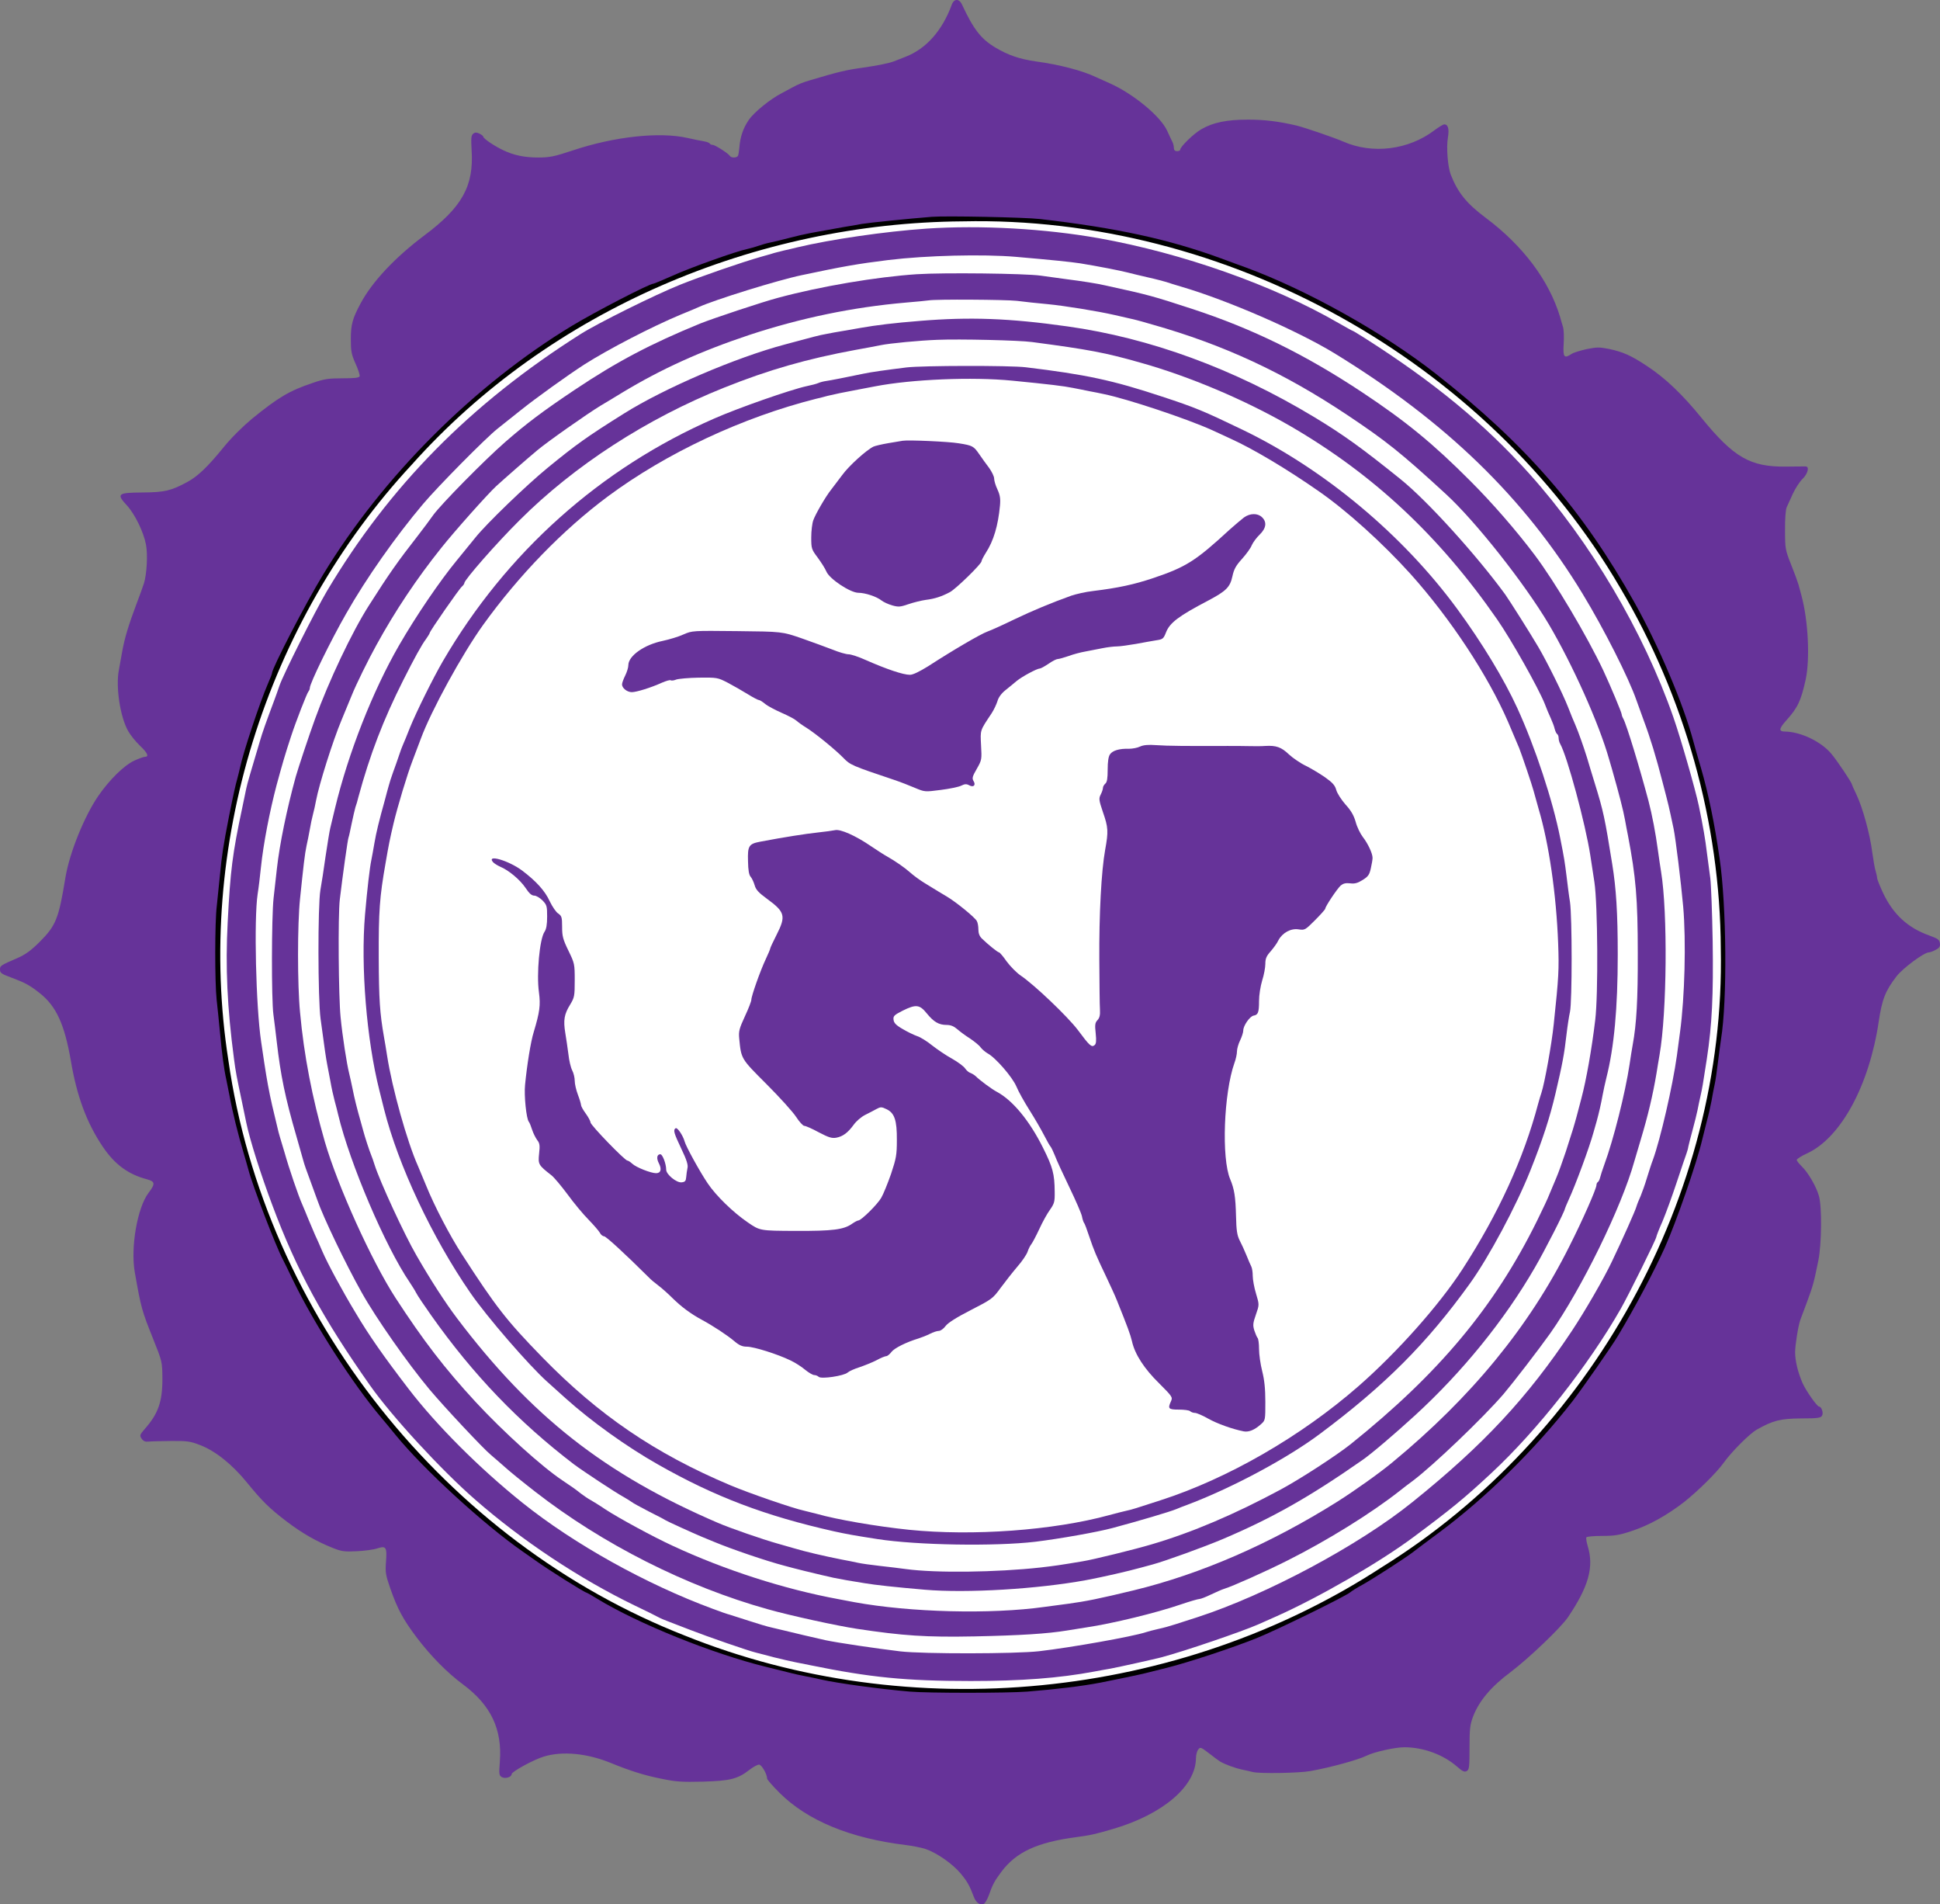
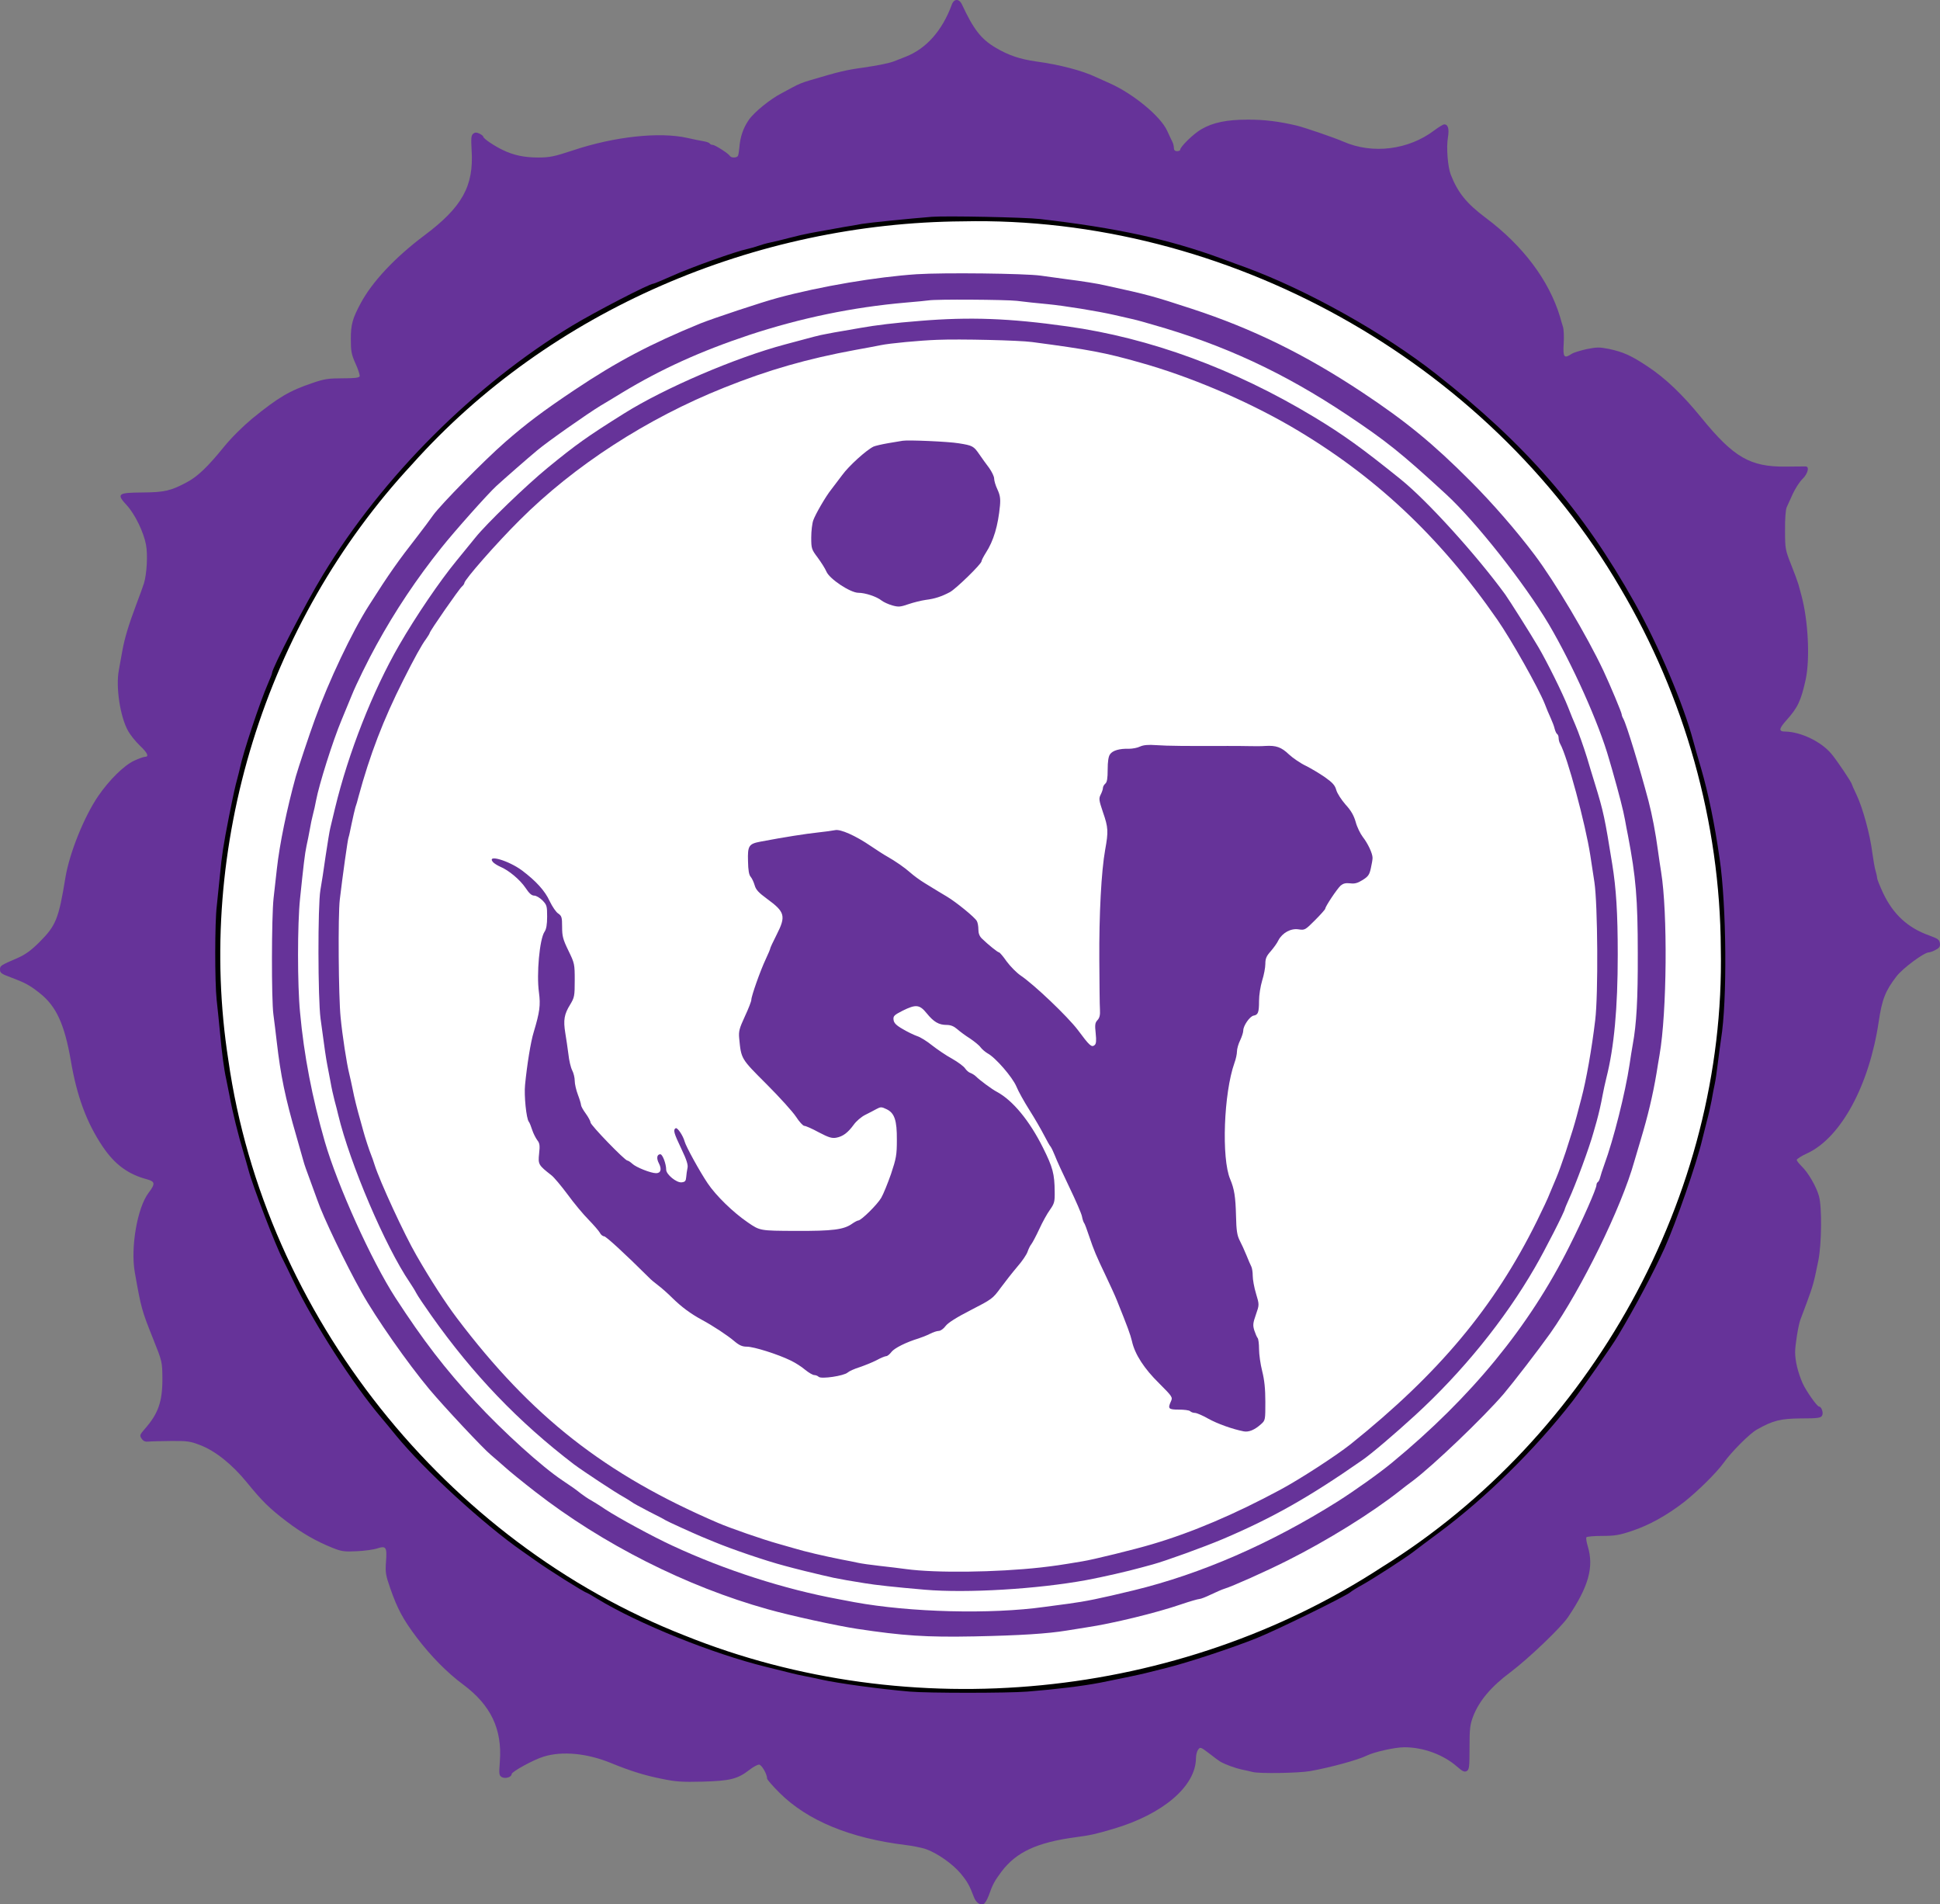
<svg xmlns="http://www.w3.org/2000/svg" version="1.0" width="1230.371pt" height="1207.485pt" viewBox="0 0 1230.371 1207.485" preserveAspectRatio="xMidYMid" id="svg8">
  <rect x="0" y="0" width="1230.371" height="1207.485" fill="#808080" stroke="none" />
  <defs id="defs8" />
  <g transform="matrix(0.1,0,0,-0.1,-9.5,1229.864)" fill="#000000" stroke="none" id="g8">
    <path style="display:inline;opacity:1;fill:#ffffff;stroke:#000000;stroke-width:5.83;stroke-linecap:square;stroke-linejoin:bevel" d="m 826.688,211.065 c -175.338,1.28 -350.429,75.024 -467.786,206.443 -124.531,133.992 -184.209,325.176 -155.997,506.163 30.856,216.282 184.448,409.072 387.765,488.598 191.609,77.153 419.305,54.682 592.282,-58.209 177.443,-110.253 291.973,-315.606 287.762,-525.069 C 1470.203,721.373 1439.976,614.791 1385.214,522.243 1272.222,328.862 1050.409,206.099 826.688,211.065 Z" id="path9" transform="matrix(7.5,0,0,-7.5,0,12500)" />
    <path d="m 6131,12268 c -61,-165 -162,-278 -292,-329 -30,-12 -63,-25 -74,-29 -27,-11 -104,-27 -195,-40 -109,-15 -152,-25 -340,-81 -42,-12 -76,-26 -110,-45 -14,-8 -44,-24 -67,-36 -74,-38 -177,-122 -210,-171 -36,-53 -54,-109 -59,-175 -2,-23 -6,-47 -9,-52 -8,-13 -42,-13 -50,-1 -9,16 -95,71 -110,71 -8,0 -16,4 -19,9 -3,5 -20,11 -38,14 -18,3 -64,12 -103,21 -177,40 -464,9 -727,-79 -118,-39 -147,-45 -220,-45 -86,0 -155,14 -223,47 -53,25 -125,73 -125,85 0,4 -11,13 -25,20 -18,8 -28,8 -39,-1 -13,-11 -14,-30 -10,-104 15,-228 -60,-362 -301,-542 -185,-139 -329,-292 -403,-430 -51,-95 -62,-134 -62,-226 0,-78 4,-98 30,-156 17,-37 28,-73 26,-80 -4,-10 -33,-13 -109,-13 -87,0 -116,-4 -188,-29 -149,-50 -219,-92 -384,-226 -60,-50 -132,-121 -180,-180 -103,-127 -167,-188 -235,-224 -102,-55 -144,-64 -285,-65 -154,-1 -163,-9 -95,-82 51,-56 106,-169 121,-249 12,-64 5,-186 -13,-245 -6,-19 -28,-80 -49,-135 -49,-130 -74,-215 -88,-292 -6,-35 -16,-90 -22,-122 -21,-108 8,-298 59,-388 14,-25 47,-66 74,-92 49,-46 60,-71 32,-71 -8,0 -39,-11 -69,-25 C 881,7445 789,7354 719,7253 629,7122 536,6891 510,6735 467,6472 450,6430 345,6325 294,6274 257,6247 210,6226 97,6177 95,6176 95,6150 c 0,-20 10,-27 70,-49 88,-33 119,-49 184,-101 103,-82 155,-196 195,-425 38,-226 100,-394 202,-546 77,-114 161,-176 282,-208 51,-14 53,-28 9,-86 -71,-93 -115,-347 -87,-504 40,-227 44,-241 116,-421 58,-145 58,-145 59,-255 0,-145 -27,-221 -113,-318 -31,-36 -32,-40 -19,-60 11,-16 23,-21 43,-19 16,2 81,3 144,4 102,1 123,-2 184,-26 97,-37 204,-123 296,-236 97,-119 142,-164 255,-250 95,-72 185,-124 290,-166 55,-22 74,-25 152,-21 48,2 107,10 131,18 56,18 62,8 55,-87 -5,-64 -2,-83 27,-166 46,-132 82,-198 167,-311 90,-119 196,-226 295,-299 176,-131 249,-283 233,-490 -6,-81 -5,-87 14,-98 22,-11 61,1 61,20 0,15 140,92 204,111 118,36 275,21 426,-41 120,-49 211,-78 317,-99 94,-20 133,-22 264,-19 173,5 221,16 296,74 24,19 52,34 62,34 16,0 51,-60 51,-88 0,-7 35,-47 78,-90 177,-177 449,-289 802,-332 41,-5 98,-16 125,-25 73,-25 173,-95 224,-157 42,-51 55,-75 82,-146 13,-36 39,-55 62,-46 8,3 22,26 32,52 26,74 37,93 82,154 94,124 225,185 473,218 90,12 122,19 234,52 317,93 525,271 526,449 0,19 6,44 14,54 13,18 16,17 71,-25 32,-25 63,-48 69,-51 33,-19 95,-41 135,-50 25,-5 57,-12 71,-16 44,-11 293,-7 365,6 129,23 304,71 358,98 46,23 179,53 239,53 120,0 247,-47 333,-122 35,-31 48,-37 62,-29 16,8 18,26 18,148 0,121 3,146 23,199 38,98 113,188 238,281 115,87 318,281 363,347 131,194 166,318 126,450 -8,26 -12,52 -9,57 3,5 48,9 100,9 79,0 110,5 187,31 110,36 223,99 333,184 86,68 206,186 251,249 50,70 166,186 210,210 102,58 150,70 281,71 106,0 125,3 133,18 10,17 -4,57 -19,57 -13,0 -83,100 -105,149 -29,67 -47,139 -47,196 0,46 20,169 33,205 3,8 22,60 43,115 37,101 42,117 71,260 21,103 24,340 4,410 -17,61 -69,150 -110,189 -17,17 -31,35 -31,40 0,6 31,26 69,43 212,100 391,430 451,833 21,142 42,196 113,288 39,51 175,152 205,152 7,0 27,7 43,16 24,12 30,21 27,42 -3,22 -12,29 -67,49 -136,48 -229,134 -293,269 -21,45 -38,88 -38,95 0,7 -4,26 -9,43 -6,17 -15,72 -22,121 -14,113 -60,280 -99,363 -17,35 -30,65 -30,67 0,11 -96,154 -131,195 -65,77 -193,138 -291,140 -44,0 -42,17 7,72 72,80 92,123 122,258 28,132 16,374 -27,533 -5,20 -14,52 -19,70 -5,17 -26,75 -47,127 -36,91 -38,100 -38,216 -1,69 4,131 10,145 6,13 24,52 39,86 16,34 43,77 62,95 33,32 45,77 21,79 -7,0 -65,0 -128,-1 -225,-2 -329,58 -533,308 -122,150 -230,253 -344,328 -102,68 -154,91 -243,110 -61,12 -77,12 -142,-1 -40,-9 -83,-22 -95,-30 -48,-32 -56,-22 -51,62 3,43 1,91 -4,108 -5,16 -14,46 -19,65 -70,231 -235,451 -472,628 -120,90 -175,157 -221,273 -19,50 -29,172 -18,236 9,54 1,83 -23,83 -7,0 -35,-17 -62,-37 -164,-125 -393,-154 -579,-72 -60,26 -242,88 -294,101 -115,27 -204,38 -310,38 -135,0 -222,-18 -296,-61 -49,-28 -134,-111 -134,-130 0,-5 -9,-9 -20,-9 -13,0 -20,7 -20,20 0,11 -4,28 -9,38 -5,9 -20,42 -34,72 -42,92 -216,235 -365,301 -37,17 -76,34 -87,39 -86,41 -231,79 -380,99 -103,15 -175,39 -257,88 -91,54 -139,116 -212,273 -18,39 -51,38 -65,-2 z m 559,-1358 c 485,-56 818,-128 1150,-250 63,-23 132,-49 153,-56 390,-143 878,-416 1208,-675 570,-447 930,-861 1262,-1454 152,-272 308,-639 371,-875 8,-30 30,-109 50,-175 45,-155 85,-347 117,-570 44,-299 49,-902 9,-1145 -4,-30 -14,-98 -20,-150 -6,-52 -15,-113 -20,-135 -5,-22 -14,-69 -20,-105 -7,-36 -20,-94 -30,-130 -9,-36 -23,-90 -30,-120 -34,-145 -165,-523 -238,-685 -68,-150 -187,-375 -295,-555 -38,-65 -226,-334 -289,-416 -238,-306 -549,-612 -848,-834 -69,-51 -141,-105 -160,-120 -49,-38 -253,-170 -325,-210 -33,-18 -67,-39 -76,-47 -32,-27 -467,-240 -594,-291 -160,-64 -434,-154 -569,-188 -56,-14 -117,-29 -136,-34 -35,-9 -193,-42 -285,-60 -120,-23 -280,-42 -465,-57 -126,-10 -631,-10 -745,0 -198,17 -457,53 -560,76 -22,5 -67,15 -100,21 -33,6 -76,16 -95,21 -19,5 -90,22 -157,39 -339,83 -812,274 -1071,432 -34,21 -64,38 -66,38 -12,0 -247,148 -326,205 -15,11 -52,37 -81,57 -245,170 -628,521 -804,737 -33,41 -74,90 -91,110 -180,212 -426,594 -560,871 -30,63 -60,123 -65,133 -42,77 -192,467 -218,567 -7,25 -20,72 -30,105 -37,124 -71,261 -91,370 -7,33 -16,78 -20,100 -14,61 -28,168 -40,300 -6,66 -16,158 -21,205 -12,111 -12,493 1,595 5,44 14,132 20,195 12,127 21,186 57,370 31,155 40,194 54,245 6,22 13,51 16,65 20,98 128,421 177,533 14,32 26,62 26,67 0,31 214,445 324,625 378,623 960,1204 1582,1580 148,89 488,265 513,265 4,0 57,22 118,49 114,52 408,157 478,171 22,5 54,14 70,20 17,6 50,16 75,21 25,5 79,18 120,29 41,11 102,25 135,31 33,6 80,15 105,19 25,5 72,13 105,19 33,5 85,14 116,20 48,8 294,33 444,45 93,7 589,-3 685,-14 z" id="path1" style="fill:#663399;fill-opacity:1" />
-     <path d="m 5970,10849 c -262,-18 -606,-68 -820,-119 -19,-5 -57,-14 -85,-20 -27,-7 -61,-15 -75,-20 -14,-4 -45,-13 -70,-20 -120,-34 -380,-124 -510,-176 -160,-64 -525,-245 -635,-315 -696,-441 -1211,-963 -1607,-1629 -75,-127 -277,-529 -301,-600 -8,-25 -23,-65 -32,-90 -53,-142 -75,-202 -93,-265 -50,-167 -81,-272 -85,-295 -3,-14 -15,-70 -26,-125 -62,-291 -75,-396 -92,-724 -15,-285 -3,-541 40,-866 11,-85 16,-109 51,-275 12,-58 24,-116 27,-130 23,-110 90,-323 166,-525 153,-410 319,-715 619,-1141 138,-196 452,-537 668,-725 299,-261 661,-501 1010,-670 69,-33 136,-66 150,-74 14,-8 44,-20 65,-28 22,-8 83,-32 135,-52 118,-46 373,-134 420,-145 19,-5 71,-18 115,-30 44,-11 105,-25 135,-31 30,-6 73,-15 95,-19 377,-77 603,-100 1017,-100 317,0 559,18 783,60 33,6 80,15 105,19 58,11 274,59 320,71 150,40 510,163 615,209 22,10 74,33 115,51 271,121 654,342 870,503 243,181 321,245 492,404 292,271 617,684 822,1043 51,90 226,443 226,457 0,4 17,49 39,98 21,50 62,162 91,250 29,88 57,169 61,180 4,11 10,31 12,45 3,14 15,61 27,105 12,44 26,100 31,125 5,25 13,65 19,90 11,50 14,64 40,235 33,216 42,402 37,745 -3,179 -10,359 -15,400 -6,41 -15,115 -22,165 -10,83 -23,160 -51,295 -22,104 -113,422 -161,560 -190,545 -526,1112 -913,1544 -284,316 -602,579 -1043,860 -40,25 -74,46 -76,46 -3,0 -44,23 -93,51 -413,239 -987,442 -1518,537 -344,61 -748,84 -1095,61 z m 569,-179 c 231,-20 347,-32 406,-41 111,-18 255,-46 305,-59 19,-5 76,-19 125,-30 50,-11 101,-25 115,-29 14,-5 59,-19 100,-31 292,-86 729,-276 966,-420 705,-431 1207,-917 1577,-1528 135,-222 292,-533 340,-672 9,-25 30,-83 47,-130 42,-112 79,-234 119,-390 41,-157 39,-149 70,-295 13,-62 47,-340 61,-495 19,-219 10,-573 -20,-795 -5,-38 -14,-106 -20,-150 -27,-194 -105,-531 -152,-660 -9,-22 -25,-74 -38,-115 -12,-41 -31,-93 -40,-115 -10,-22 -22,-51 -26,-65 -7,-27 -90,-212 -156,-350 -50,-106 -171,-315 -254,-440 -280,-421 -559,-722 -1012,-1086 -340,-274 -923,-586 -1362,-729 -47,-15 -110,-35 -140,-45 -30,-10 -80,-24 -110,-30 -30,-7 -66,-16 -80,-21 -82,-27 -468,-96 -675,-120 -148,-17 -734,-18 -880,-1 -157,19 -401,55 -475,71 -62,14 -218,50 -260,61 -19,5 -55,13 -80,19 -25,5 -88,24 -140,41 -52,17 -108,35 -125,40 -16,4 -66,21 -110,38 -423,156 -880,411 -1205,671 -276,221 -548,494 -725,725 -158,206 -251,339 -335,481 -83,137 -177,311 -211,390 -14,33 -35,81 -47,106 -11,25 -30,70 -42,99 -12,29 -29,72 -39,94 -23,51 -83,226 -111,326 -12,41 -26,86 -30,100 -4,14 -13,45 -18,70 -6,25 -20,83 -31,130 -20,88 -33,159 -50,270 -5,36 -14,97 -20,135 -33,221 -46,776 -22,935 6,36 15,112 21,170 15,146 55,353 99,520 37,136 54,195 92,310 31,95 101,274 110,284 5,6 9,16 9,23 0,29 134,303 231,472 126,222 313,488 488,695 93,110 395,416 472,477 30,24 97,77 147,117 100,80 297,221 402,289 154,98 430,241 615,318 50,20 99,41 110,46 102,47 506,172 655,203 259,55 355,72 550,96 240,29 598,38 809,20 z" id="path2" style="display:inline;fill:#663399;fill-opacity:1" />
    <path d="m 5910,10560 c -255,-17 -608,-76 -882,-150 -95,-25 -411,-130 -493,-163 -312,-128 -526,-240 -795,-420 -202,-135 -308,-215 -442,-332 -135,-118 -408,-396 -456,-463 -20,-29 -64,-87 -97,-130 -125,-160 -183,-242 -310,-442 -107,-167 -256,-482 -342,-720 -37,-101 -108,-315 -122,-365 -56,-203 -103,-429 -120,-585 -6,-52 -15,-137 -21,-187 -13,-119 -14,-644 -1,-737 5,-39 15,-116 21,-171 25,-216 53,-354 126,-605 20,-69 39,-138 44,-155 4,-16 22,-68 40,-115 17,-47 38,-105 47,-129 38,-111 181,-408 281,-586 91,-163 293,-451 430,-615 94,-112 342,-377 391,-417 25,-21 66,-57 91,-79 25,-23 111,-93 191,-155 426,-331 957,-600 1474,-744 141,-40 439,-105 565,-124 292,-44 437,-54 745,-48 290,6 463,17 585,37 36,6 92,15 125,20 163,24 443,92 600,146 56,19 108,34 116,34 9,0 42,13 75,29 32,15 70,32 84,36 50,15 259,108 400,179 253,127 532,300 711,441 21,17 59,46 85,65 129,97 445,399 575,550 61,72 219,277 296,385 198,281 452,799 533,1090 5,17 23,77 40,135 46,153 77,282 101,425 4,28 13,79 19,115 47,269 52,902 10,1160 -5,30 -14,91 -20,135 -15,112 -37,227 -60,315 -56,211 -139,484 -160,522 -6,10 -10,22 -10,27 0,11 -72,183 -116,277 -104,221 -308,564 -436,734 -116,154 -268,329 -406,467 -236,237 -410,380 -686,563 -363,241 -698,405 -1080,530 -251,82 -272,88 -551,149 -51,12 -148,27 -250,40 -44,6 -116,16 -160,22 -100,14 -618,20 -785,9 z m 635,-169 c 44,-6 132,-15 196,-21 104,-10 315,-44 424,-69 105,-24 133,-30 168,-40 20,-6 52,-15 70,-20 452,-128 832,-304 1237,-574 247,-165 340,-239 626,-502 188,-173 497,-564 652,-825 150,-255 318,-628 382,-855 5,-16 13,-46 19,-65 45,-158 71,-259 82,-320 5,-30 14,-75 19,-100 50,-262 62,-400 62,-745 1,-295 -8,-450 -32,-580 -5,-27 -14,-84 -20,-125 -27,-180 -102,-478 -160,-635 -12,-33 -24,-70 -27,-83 -3,-12 -9,-25 -14,-28 -5,-3 -9,-11 -9,-19 0,-23 -86,-219 -172,-389 -255,-510 -622,-957 -1124,-1371 -82,-68 -236,-177 -346,-247 -425,-267 -865,-459 -1293,-563 -219,-53 -304,-70 -415,-85 -47,-6 -114,-15 -150,-20 -341,-48 -852,-35 -1207,30 -29,6 -74,14 -100,19 -342,63 -720,184 -1053,339 -118,54 -341,175 -425,230 -38,26 -81,52 -95,60 -14,7 -40,25 -60,40 -38,30 -58,44 -118,84 -132,88 -376,309 -551,498 -195,211 -331,388 -508,660 -152,235 -366,708 -448,990 -80,279 -132,546 -157,820 -17,173 -17,559 0,720 22,213 30,283 41,335 6,28 16,75 21,105 5,30 14,73 20,95 6,22 15,62 20,90 19,100 105,374 162,510 28,67 33,80 64,155 28,70 105,226 156,318 119,217 256,422 412,617 86,108 294,341 348,391 48,44 194,172 260,227 64,54 316,231 403,284 11,6 72,43 136,82 248,150 498,263 804,365 327,108 659,177 995,206 69,6 134,12 145,14 47,8 487,5 560,-3 z" id="path3" style="display:inline;fill:#663399;fill-opacity:1" />
    <path d="m 5930,10264 c -166,-13 -278,-27 -375,-44 -33,-6 -85,-15 -115,-20 -30,-5 -77,-13 -105,-19 -46,-8 -78,-17 -260,-66 -316,-84 -767,-278 -1022,-438 -235,-147 -303,-196 -483,-343 -137,-112 -391,-357 -461,-445 -24,-30 -78,-96 -119,-146 -106,-129 -256,-349 -364,-536 -168,-291 -322,-684 -406,-1032 -12,-49 -25,-106 -30,-125 -5,-19 -18,-100 -30,-180 -11,-80 -26,-176 -33,-215 -17,-98 -16,-690 1,-815 28,-209 34,-247 42,-290 5,-25 14,-74 21,-110 6,-36 18,-90 26,-120 8,-30 19,-71 23,-90 74,-308 298,-834 454,-1063 14,-21 33,-51 41,-67 8,-16 51,-80 95,-142 265,-375 553,-675 905,-944 56,-42 268,-182 315,-207 19,-11 42,-25 50,-31 8,-7 58,-34 110,-61 52,-26 100,-51 105,-55 10,-7 175,-82 230,-105 17,-7 53,-22 80,-33 113,-47 327,-120 445,-151 65,-18 195,-50 240,-60 25,-5 56,-13 70,-16 14,-3 52,-10 85,-16 33,-5 85,-14 115,-19 65,-11 193,-25 380,-41 267,-23 715,4 1025,61 102,19 264,56 350,80 22,6 54,15 70,19 81,22 324,110 445,161 315,134 547,265 884,500 57,39 206,166 336,285 298,273 566,602 759,936 62,106 191,359 191,374 0,2 11,28 24,57 44,95 132,334 157,426 5,17 14,49 20,70 15,55 28,111 38,167 5,28 16,77 24,110 49,193 72,441 72,780 0,266 -10,421 -35,575 -47,292 -55,332 -110,510 -16,52 -39,127 -50,165 -23,73 -53,159 -75,210 -8,17 -28,66 -45,110 -35,89 -134,288 -188,380 -51,87 -182,294 -211,335 -181,248 -492,592 -662,729 -243,196 -366,285 -554,398 -503,303 -1037,499 -1560,572 -368,52 -620,61 -935,35 z m 710,-134 c 362,-48 463,-67 685,-130 312,-87 666,-237 955,-404 526,-306 942,-694 1311,-1226 90,-130 260,-432 301,-534 10,-27 27,-68 38,-91 10,-22 22,-53 25,-68 4,-15 11,-30 16,-33 5,-3 9,-14 9,-25 0,-10 4,-27 10,-37 45,-80 160,-506 191,-707 5,-33 17,-109 26,-170 21,-139 25,-712 5,-875 -22,-184 -57,-381 -88,-497 -8,-29 -21,-79 -29,-110 -19,-69 -24,-86 -70,-228 -20,-60 -47,-135 -60,-165 -13,-30 -32,-75 -42,-100 -9,-25 -46,-103 -81,-174 -270,-546 -622,-966 -1182,-1415 -91,-72 -320,-221 -445,-288 -290,-156 -560,-271 -815,-346 -103,-31 -375,-98 -440,-108 -148,-25 -179,-29 -265,-39 -282,-31 -665,-36 -855,-10 -36,5 -110,14 -165,20 -55,6 -118,15 -140,20 -22,5 -67,14 -100,20 -112,22 -240,52 -305,72 -36,10 -83,24 -105,30 -90,25 -301,98 -377,131 -717,308 -1184,675 -1655,1298 -74,98 -168,243 -257,398 -76,131 -232,468 -266,576 -7,22 -16,49 -21,60 -12,29 -40,115 -50,153 -5,17 -13,47 -18,65 -21,73 -39,145 -50,202 -7,33 -16,76 -21,95 -16,63 -44,244 -55,360 -13,126 -17,647 -5,745 17,144 51,389 56,396 2,3 10,41 19,85 9,43 20,90 24,104 5,14 14,43 19,65 73,269 158,490 284,740 70,139 117,225 145,262 12,17 23,35 23,38 0,11 187,280 204,294 9,8 16,18 16,23 0,20 202,251 350,398 346,346 807,645 1298,841 282,113 528,183 832,239 63,11 135,25 160,30 57,12 249,30 360,34 141,6 520,-3 600,-14 z" id="path4" style="display:inline;fill:#663399;fill-opacity:1" />
-     <path d="m 5845,9969 c -129,-16 -230,-30 -275,-40 -105,-22 -207,-42 -235,-46 -16,-2 -39,-8 -50,-13 -11,-5 -45,-14 -75,-20 -101,-22 -433,-138 -585,-205 -724,-316 -1320,-850 -1722,-1540 -62,-107 -167,-319 -208,-420 -19,-49 -40,-99 -45,-110 -5,-11 -16,-40 -24,-65 -8,-25 -25,-72 -37,-105 -12,-33 -25,-73 -29,-90 -5,-16 -15,-55 -23,-85 -38,-136 -56,-210 -67,-275 -6,-38 -16,-88 -20,-110 -10,-47 -26,-184 -40,-346 -28,-326 10,-793 91,-1114 11,-44 25,-98 30,-120 89,-353 304,-812 548,-1165 105,-152 369,-457 486,-562 28,-25 81,-73 119,-107 163,-146 386,-306 586,-419 359,-204 679,-325 1115,-423 83,-18 121,-25 275,-49 252,-39 744,-47 1000,-17 156,19 392,61 490,87 172,46 367,104 405,120 11,5 52,21 90,35 278,107 618,290 821,442 414,309 678,574 951,953 121,168 294,492 383,715 79,198 124,337 160,490 44,187 56,251 70,375 6,52 16,117 22,143 14,65 14,603 0,697 -7,41 -16,116 -22,165 -11,87 -14,110 -40,240 -46,234 -159,578 -273,826 -83,181 -222,411 -379,625 -345,471 -846,889 -1363,1138 -247,119 -300,141 -510,210 -314,104 -484,140 -865,186 -100,12 -654,11 -755,-1 z m 670,-84 c 234,-23 326,-34 385,-46 30,-6 78,-15 105,-21 28,-5 68,-13 90,-18 148,-30 527,-156 688,-229 23,-11 77,-35 119,-55 141,-64 353,-190 558,-333 177,-123 403,-327 581,-524 252,-281 490,-641 619,-939 47,-110 53,-124 70,-165 17,-43 82,-235 91,-270 4,-16 19,-68 32,-115 66,-221 112,-542 124,-852 6,-168 4,-211 -28,-513 -13,-127 -58,-375 -78,-435 -5,-14 -14,-45 -21,-70 -92,-348 -252,-697 -480,-1049 -148,-228 -414,-527 -660,-742 -364,-318 -829,-586 -1255,-723 -154,-50 -181,-59 -215,-66 -19,-4 -69,-17 -110,-28 -355,-97 -865,-134 -1270,-93 -203,21 -455,64 -585,101 -22,6 -58,15 -80,20 -74,16 -349,111 -470,162 -476,201 -834,445 -1190,810 -227,233 -295,320 -510,653 -76,117 -175,306 -229,440 -21,50 -43,104 -50,120 -69,154 -164,493 -196,700 -6,39 -15,93 -20,120 -26,149 -32,236 -33,500 -1,297 5,384 44,605 19,111 26,146 50,248 25,105 86,309 122,402 14,36 37,97 51,135 66,179 262,536 394,720 228,317 508,605 792,816 372,276 853,501 1320,619 19,4 53,13 75,19 41,10 98,22 195,40 30,6 78,15 105,20 233,45 617,61 870,36 z" id="path5" style="display:inline;fill:#663399;fill-opacity:1" />
    <path d="m 5820,9504 c -8,-1 -49,-8 -90,-15 -41,-7 -84,-17 -95,-22 -47,-23 -158,-124 -199,-181 -25,-33 -56,-74 -69,-91 -36,-45 -100,-156 -114,-195 -7,-19 -13,-68 -13,-109 0,-71 2,-76 41,-128 22,-30 47,-69 55,-88 19,-47 152,-135 203,-135 43,0 116,-24 147,-49 13,-10 43,-24 68,-31 39,-11 51,-10 103,8 32,11 81,23 109,27 58,7 102,22 153,49 38,20 201,179 201,196 0,6 12,29 27,53 50,77 78,173 90,300 4,45 0,67 -16,102 -12,25 -21,56 -21,69 0,14 -15,44 -32,68 -18,24 -46,62 -62,86 -36,52 -42,56 -131,70 -65,11 -321,22 -355,16 z" id="path6" style="display:inline;fill:#663399;fill-opacity:1" />
-     <path d="m 7985,9018 c -16,-12 -57,-47 -91,-77 -217,-200 -277,-238 -489,-309 -117,-39 -216,-61 -380,-81 -44,-5 -105,-19 -135,-29 -128,-46 -246,-95 -365,-152 -70,-34 -145,-68 -168,-76 -42,-15 -217,-117 -376,-220 -55,-34 -96,-54 -115,-54 -43,0 -147,35 -281,94 -44,20 -93,36 -108,36 -16,0 -61,13 -100,29 -40,15 -128,48 -197,72 -125,43 -125,43 -410,46 -283,3 -285,3 -340,-21 -30,-14 -90,-32 -132,-41 -117,-24 -218,-95 -218,-154 0,-15 -9,-44 -20,-66 -11,-22 -20,-47 -20,-56 0,-23 32,-49 62,-49 30,0 123,29 191,60 26,11 51,19 56,15 5,-3 21,-1 35,5 15,5 79,11 144,12 115,1 118,1 182,-32 36,-19 92,-51 126,-72 34,-21 66,-38 72,-38 6,0 23,-11 39,-24 15,-13 62,-38 103,-56 41,-18 84,-40 95,-50 11,-10 40,-31 65,-46 61,-39 183,-139 234,-191 42,-44 55,-50 321,-139 39,-13 98,-36 133,-51 62,-26 63,-26 163,-13 56,7 114,19 130,27 22,11 33,12 50,3 28,-16 45,0 28,27 -10,17 -7,29 21,77 32,56 32,60 27,149 -5,100 -8,90 67,203 15,23 31,58 37,77 6,23 25,49 50,69 23,18 55,45 72,59 34,28 129,79 147,79 6,0 31,14 55,30 24,17 50,30 58,30 9,0 39,9 69,19 29,11 78,24 108,29 30,6 79,15 108,21 30,6 70,11 90,11 20,0 75,8 122,16 47,9 105,19 129,23 40,6 45,9 61,50 24,61 79,103 268,202 113,60 138,84 153,153 10,47 23,69 61,111 26,29 55,68 62,87 8,18 31,49 50,67 42,41 47,80 14,111 -28,26 -75,25 -113,-2 z" id="path7" style="display:inline;fill:#663399;fill-opacity:1" />
    <path d="m 7325,7565 c -16,-8 -48,-14 -70,-14 -60,2 -104,-11 -120,-35 -10,-13 -15,-46 -15,-97 0,-56 -4,-80 -15,-89 -8,-7 -15,-19 -15,-27 0,-8 -6,-26 -14,-42 -13,-25 -12,-35 14,-112 34,-97 35,-123 14,-239 -24,-132 -39,-409 -37,-700 1,-146 2,-286 4,-312 2,-35 -2,-53 -16,-68 -15,-16 -17,-30 -11,-83 5,-48 3,-67 -7,-75 -19,-16 -32,-4 -107,97 -64,84 -275,286 -363,345 -26,18 -65,58 -88,89 -22,32 -44,57 -48,57 -8,0 -69,49 -108,87 -16,15 -23,34 -23,58 0,20 -4,44 -10,54 -12,23 -131,120 -190,155 -47,28 -49,29 -140,85 -30,18 -72,49 -92,67 -36,32 -92,71 -150,104 -15,8 -60,37 -100,64 -98,67 -194,109 -227,101 -14,-3 -64,-10 -111,-15 -75,-8 -210,-29 -363,-58 -73,-14 -81,-26 -78,-124 1,-57 6,-87 17,-99 8,-9 19,-33 25,-53 8,-29 25,-47 78,-86 115,-84 122,-109 61,-229 -22,-43 -40,-82 -40,-86 0,-4 -13,-35 -29,-69 -34,-72 -91,-233 -91,-257 0,-9 -18,-56 -41,-105 -35,-76 -40,-94 -36,-138 13,-133 10,-128 174,-292 83,-83 167,-176 187,-207 20,-31 44,-57 52,-57 9,0 50,-18 92,-41 63,-33 83,-39 111,-34 42,8 73,31 111,83 15,21 47,49 71,61 24,12 57,29 73,38 26,14 32,14 63,-1 51,-24 67,-70 66,-196 0,-94 -4,-116 -37,-215 -21,-60 -49,-129 -62,-151 -24,-42 -127,-144 -146,-144 -5,0 -22,-9 -38,-20 -53,-38 -122,-47 -360,-46 -225,1 -225,1 -301,53 -93,63 -203,170 -256,249 -50,74 -138,234 -146,265 -10,37 -46,91 -57,84 -17,-11 -11,-31 36,-130 35,-73 44,-104 39,-123 -3,-15 -7,-40 -8,-57 -2,-24 -7,-31 -29,-33 -32,-4 -98,50 -98,80 0,37 -23,98 -37,98 -22,0 -26,-26 -9,-58 19,-37 12,-62 -18,-62 -33,0 -127,37 -151,60 -12,11 -26,20 -31,20 -16,0 -234,225 -234,242 0,8 -14,34 -30,56 -17,23 -30,47 -30,54 0,7 -9,37 -20,66 -11,29 -20,68 -20,88 0,19 -7,49 -16,66 -9,17 -20,63 -24,102 -5,39 -14,100 -20,136 -13,80 -7,118 31,179 27,45 29,54 29,154 0,103 -1,108 -40,188 -35,72 -40,92 -40,151 0,61 -3,69 -24,84 -14,8 -38,44 -55,79 -30,66 -87,128 -176,195 -84,62 -225,104 -184,53 8,-9 29,-22 47,-30 53,-22 125,-82 160,-134 23,-35 39,-49 55,-49 13,0 36,-14 53,-31 27,-28 29,-36 29,-102 0,-50 -5,-80 -17,-97 -31,-47 -51,-268 -35,-383 11,-82 5,-125 -33,-252 -19,-60 -43,-211 -55,-335 -7,-67 8,-215 24,-234 5,-6 14,-29 21,-51 7,-22 22,-51 32,-65 16,-20 18,-34 12,-87 -7,-67 -4,-72 78,-136 16,-12 62,-67 103,-122 40,-55 100,-127 133,-160 32,-33 64,-70 71,-82 6,-13 19,-23 27,-23 12,0 127,-105 283,-260 14,-15 42,-38 61,-52 19,-14 60,-50 90,-80 57,-56 115,-99 185,-137 71,-38 165,-100 207,-136 32,-27 51,-35 80,-35 44,0 196,-48 276,-87 30,-14 72,-41 94,-60 22,-18 48,-33 57,-33 9,0 22,-5 28,-11 16,-16 161,6 184,27 10,9 44,24 76,34 32,11 80,30 107,44 27,15 55,26 62,26 7,0 22,12 33,27 20,25 95,62 171,85 19,6 52,19 72,29 21,11 46,19 57,19 11,0 31,14 43,31 15,20 68,54 160,101 134,69 139,72 190,142 29,39 76,99 105,133 30,34 59,77 65,95 6,18 17,40 24,48 7,9 30,52 50,95 20,44 51,100 68,123 28,40 31,51 30,115 -1,113 -12,154 -74,278 -85,171 -192,301 -293,355 -31,16 -109,74 -133,98 -8,8 -23,17 -33,21 -11,3 -26,16 -35,29 -8,13 -46,41 -83,62 -37,20 -94,59 -126,84 -32,26 -75,53 -95,59 -20,7 -62,27 -92,45 -42,24 -56,39 -58,59 -3,23 4,30 57,57 85,42 108,40 154,-17 44,-54 76,-73 126,-73 25,0 45,-8 66,-26 17,-15 53,-42 82,-60 28,-19 59,-44 67,-56 9,-12 29,-29 44,-38 50,-26 158,-151 183,-210 12,-30 50,-98 83,-150 33,-52 74,-123 92,-158 18,-35 37,-69 43,-75 5,-7 17,-32 27,-57 9,-25 50,-114 91,-199 41,-85 77,-168 80,-185 3,-17 9,-35 13,-41 5,-5 19,-44 33,-86 30,-89 43,-120 107,-254 26,-55 57,-122 68,-150 70,-174 85,-215 96,-260 18,-83 78,-175 173,-268 82,-82 86,-88 75,-112 -22,-48 -17,-54 49,-54 34,0 66,-4 72,-10 6,-6 20,-11 31,-11 10,0 48,-16 83,-36 59,-33 155,-67 226,-81 32,-6 69,9 110,46 27,24 27,27 27,141 0,84 -6,139 -20,195 -11,43 -20,106 -20,140 0,33 -4,65 -9,70 -5,6 -14,27 -21,48 -10,33 -9,46 10,100 22,63 22,63 1,133 -12,39 -21,90 -21,113 0,23 -4,49 -9,59 -5,9 -19,42 -31,72 -12,30 -32,73 -43,94 -16,32 -21,62 -23,155 -3,122 -11,171 -37,233 -56,132 -41,545 27,737 9,24 16,57 16,73 0,16 9,48 20,70 11,23 20,51 20,63 0,30 41,89 65,94 29,5 35,19 35,93 0,38 9,93 20,130 11,34 20,82 20,105 0,34 7,50 34,80 18,21 41,52 49,70 25,47 79,77 128,69 39,-6 42,-4 104,58 36,36 65,69 65,73 0,14 75,126 98,147 16,13 31,17 59,14 29,-4 48,1 80,21 35,22 43,33 52,74 6,26 11,56 11,66 0,29 -30,92 -62,133 -16,21 -37,64 -45,95 -12,42 -30,73 -65,111 -26,30 -52,70 -58,91 -8,30 -23,47 -71,81 -33,23 -88,56 -122,73 -34,16 -82,49 -107,72 -49,47 -82,58 -150,54 -25,-2 -73,-2 -107,-1 -35,1 -94,1 -133,1 -254,-1 -384,0 -450,5 -54,4 -83,1 -105,-9 z" id="path8" style="display:inline;fill:#663399;fill-opacity:1" />
  </g>
</svg>